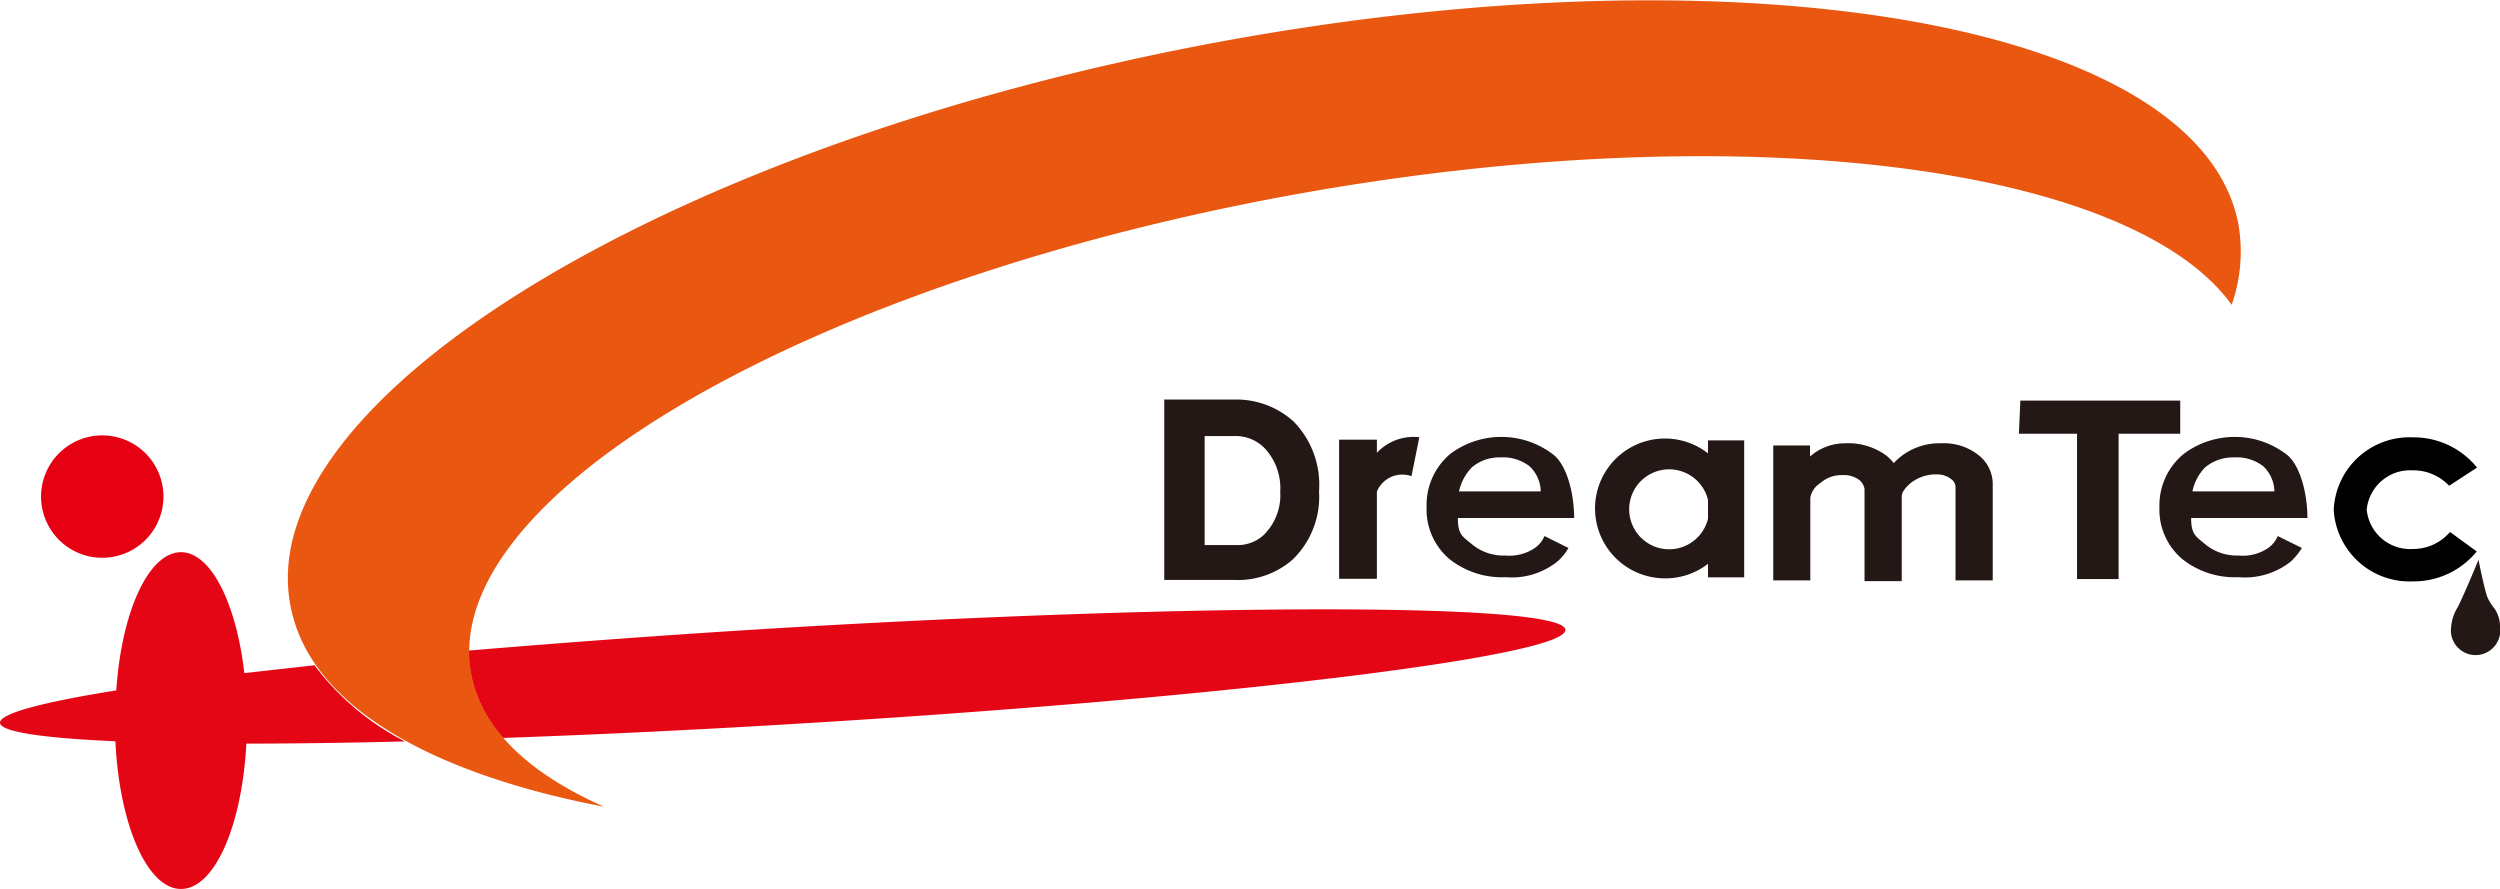
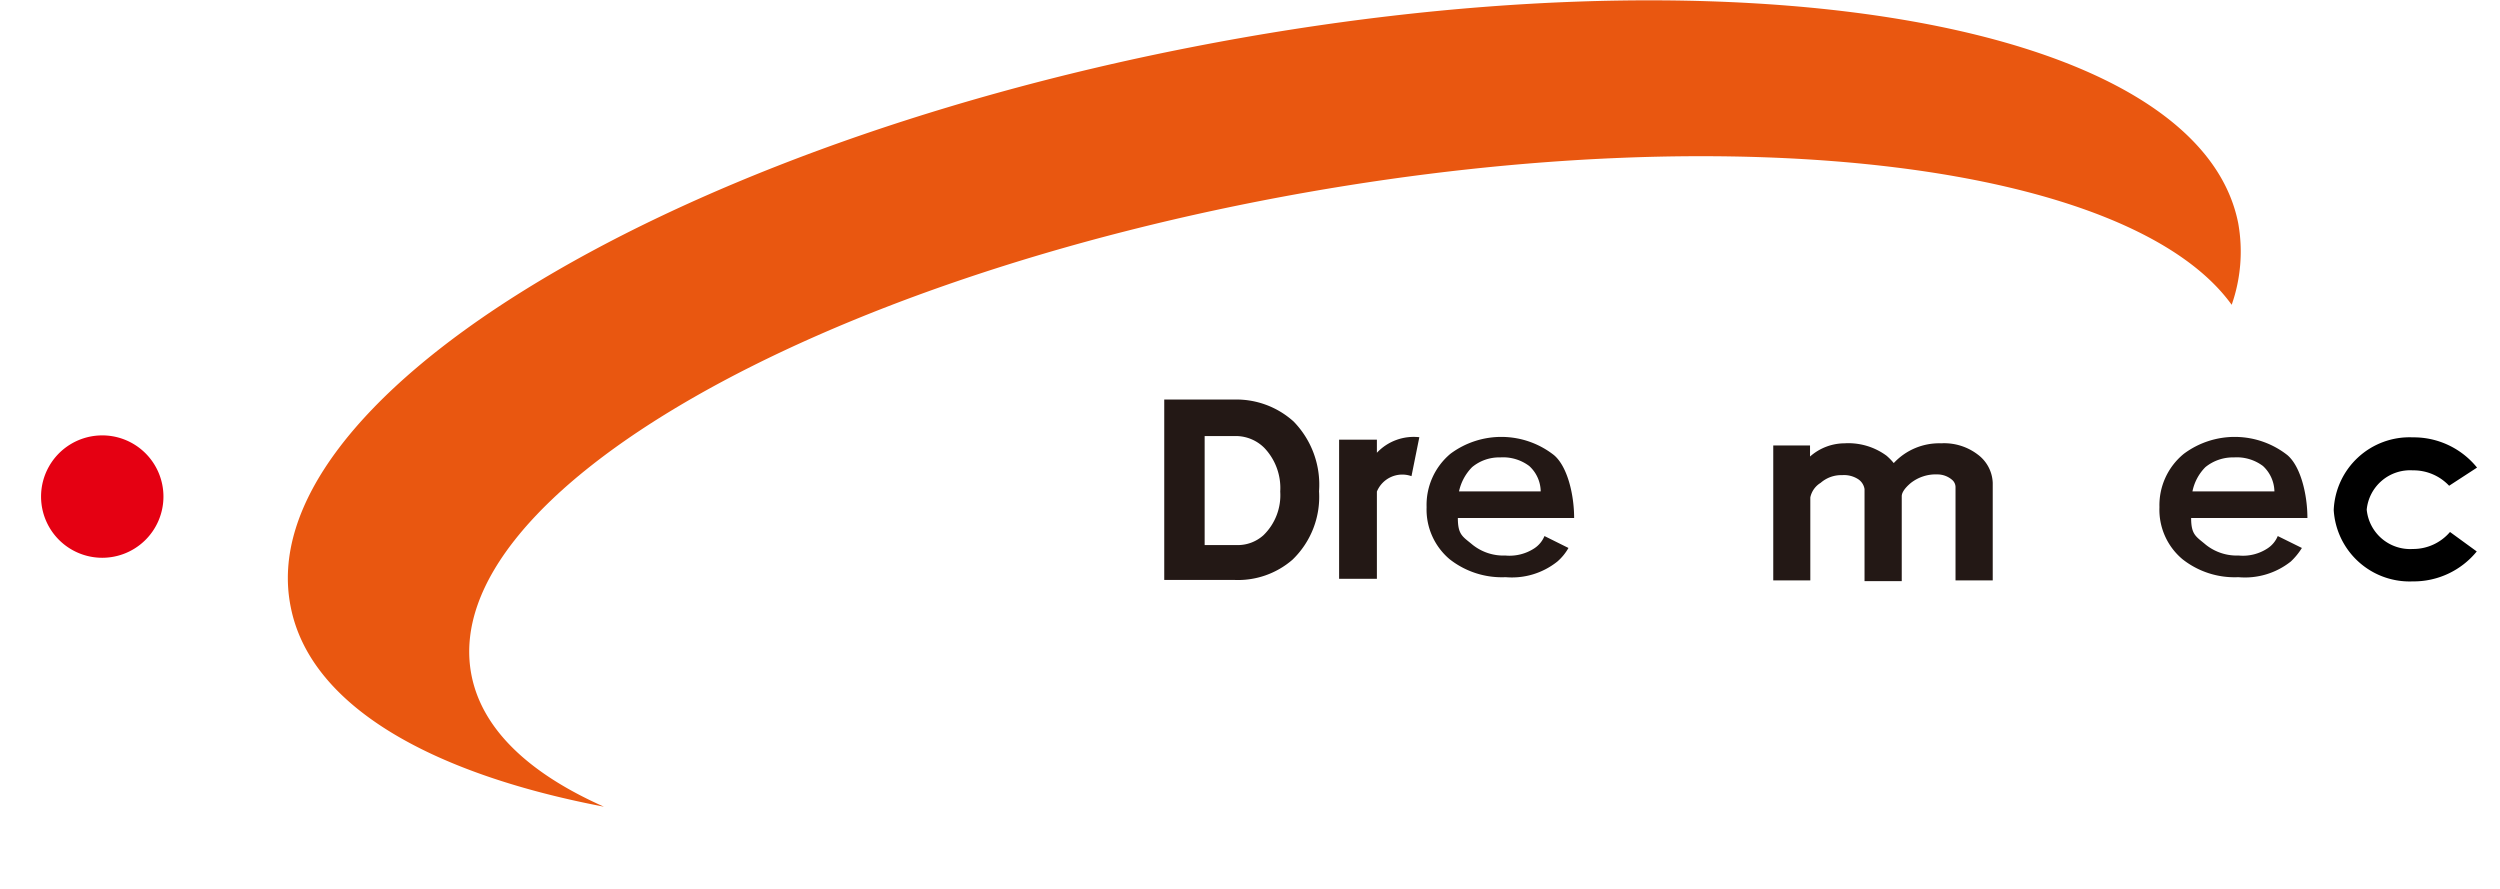
<svg xmlns="http://www.w3.org/2000/svg" viewBox="0 0 172 61.14">
  <defs>
    <style>.cls-1{fill:#e50615;}.cls-2{fill:#231815;}.cls-3{fill:none;}.cls-4{fill:#e95710;}.cls-5{fill:#e50012;}</style>
  </defs>
  <g id="レイヤー_2" data-name="レイヤー 2">
    <g id="レイヤー_2-2" data-name="レイヤー 2">
-       <path class="cls-1" d="M53.65,43.21c-7.61.46-14.85,1-21.41,1.55a8.47,8.47,0,0,0,.13,1.51,9.31,9.31,0,0,0,2.24,4.5c6-.21,12.59-.52,19.44-.93,29.74-1.76,53.76-4.68,53.65-6.51S83.39,41.45,53.65,43.21Z" />
-       <path class="cls-1" d="M21.64,45.77l-4.83.54c-.55-4.8-2.3-8.32-4.36-8.32C10.22,38,8.36,42.1,8,47.5c-5.09.81-8,1.59-8,2.22S2.94,50.78,7.94,51c.27,5.73,2.19,10.16,4.51,10.16s4.2-4.35,4.5-10c3.28,0,6.94-.05,10.91-.15A18,18,0,0,1,21.64,45.77Z" />
-       <path class="cls-2" d="M117.51,30.3v.89a4.81,4.81,0,1,0-3,8.6,4.76,4.76,0,0,0,3-1v.93H120V30.3Zm0,5.39a2.75,2.75,0,1,1,0-1.3Z" />
      <path class="cls-2" d="M80.1,27.49h4.78A5.87,5.87,0,0,1,89,29a6.22,6.22,0,0,1,1.75,4.8,6,6,0,0,1-1.83,4.71,5.72,5.72,0,0,1-4,1.39H80.1ZM82.88,30V37.5h2.18a2.64,2.64,0,0,0,1.87-.68,3.84,3.84,0,0,0,1.15-3,4,4,0,0,0-1.09-3A2.78,2.78,0,0,0,85.06,30Z" />
      <path class="cls-2" d="M99.79,31.22a5.86,5.86,0,0,1,7.12.09c.93.78,1.39,2.72,1.39,4.33h-8c0,1.16.33,1.27,1,1.83a3.4,3.4,0,0,0,2.27.75,3.12,3.12,0,0,0,2-.5,1.86,1.86,0,0,0,.69-.84l1.65.82a3.54,3.54,0,0,1-.76.93,5,5,0,0,1-3.56,1.08,5.81,5.81,0,0,1-3.86-1.24,4.47,4.47,0,0,1-1.58-3.58A4.59,4.59,0,0,1,99.79,31.22Zm1.49.92a3.38,3.38,0,0,0-.9,1.67H106a2.4,2.4,0,0,0-.79-1.75,3,3,0,0,0-2-.59A2.91,2.91,0,0,0,101.28,32.14Z" />
      <path class="cls-2" d="M150.25,31.22a5.86,5.86,0,0,1,7.12.09c.92.78,1.38,2.72,1.38,4.33h-8c0,1.16.34,1.27,1,1.83a3.41,3.41,0,0,0,2.27.75,3.08,3.08,0,0,0,2-.5,1.86,1.86,0,0,0,.69-.84l1.66.82a4.59,4.59,0,0,1-.76.93A5.07,5.07,0,0,1,154,39.71a5.78,5.78,0,0,1-3.85-1.24,4.44,4.44,0,0,1-1.58-3.58A4.56,4.56,0,0,1,150.25,31.22Zm1.48.92a3.29,3.29,0,0,0-.89,1.67h5.64a2.44,2.44,0,0,0-.79-1.75,3,3,0,0,0-2-.59A3,3,0,0,0,151.73,32.14Z" />
      <path class="cls-2" d="M136.08,31.28a3.81,3.81,0,0,0-2.53-.78,4.27,4.27,0,0,0-3.26,1.36,4,4,0,0,0-.5-.51,4.44,4.44,0,0,0-2.89-.85,3.61,3.61,0,0,0-2.37.91v-.76H122v9.28h2.55V34.22a1.54,1.54,0,0,1,.71-1,2.15,2.15,0,0,1,1.48-.53,1.79,1.79,0,0,1,1.12.29,1,1,0,0,1,.42.67v6.33h2.56V34.14c0-.25.21-.56.61-.9a2.78,2.78,0,0,1,1.85-.6,1.55,1.55,0,0,1,1,.37.66.66,0,0,1,.24.52v6.4h2.56V33.22A2.54,2.54,0,0,0,136.08,31.28Z" />
-       <path class="cls-2" d="M139,27.56h11v2.28h-4.24v10H142.9v-10h-4Z" />
      <path class="cls-3" d="M166,32.36a3,3,0,0,0-3.17,2.7A3,3,0,0,0,166,37.77a3.33,3.33,0,0,0,2.56-1.13L168,36.2l.14-2.52.39-.26A3.37,3.37,0,0,0,166,32.36Z" />
      <path d="M166,37.77a3,3,0,0,1-3.17-2.71,3,3,0,0,1,3.17-2.7,3.37,3.37,0,0,1,2.5,1.06l1.92-1.25A5.6,5.6,0,0,0,166,30.09a5.22,5.22,0,0,0-5.44,5A5.23,5.23,0,0,0,166,40a5.6,5.6,0,0,0,4.4-2.06l-1.84-1.34A3.33,3.33,0,0,1,166,37.77Z" />
-       <path class="cls-2" d="M171.13,41.08c-.2-.52-.61-2.57-.61-2.57s-.92,2.25-1.42,3.25a3,3,0,0,0-.46,1.35,1.7,1.7,0,1,0,3.36,0,2.14,2.14,0,0,0-.38-1.24A3.68,3.68,0,0,1,171.13,41.08Z" />
      <path class="cls-2" d="M94.73,31.15v-.9h-2.6v9.57h2.6v-6a1.89,1.89,0,0,1,2.38-1.06l.54-2.68A3.48,3.48,0,0,0,94.73,31.15Z" />
      <path class="cls-4" d="M32.41,46.3C30.24,34,56,19.22,89.86,13.24c30.26-5.33,56.79-1.82,63.68,7.73a11.07,11.07,0,0,0,.45-5.61C151.23,1.38,119-4,82,3.24s-64.81,24.53-62,38.51c1.31,6.7,9.41,11.43,21.55,13.75C36.32,53.18,33.08,50.09,32.41,46.3Z" />
      <path class="cls-5" d="M6.83,38.37a4.21,4.21,0,1,0,0-8.41,4.21,4.21,0,0,0,0,8.41Z" />
    </g>
  </g>
</svg>